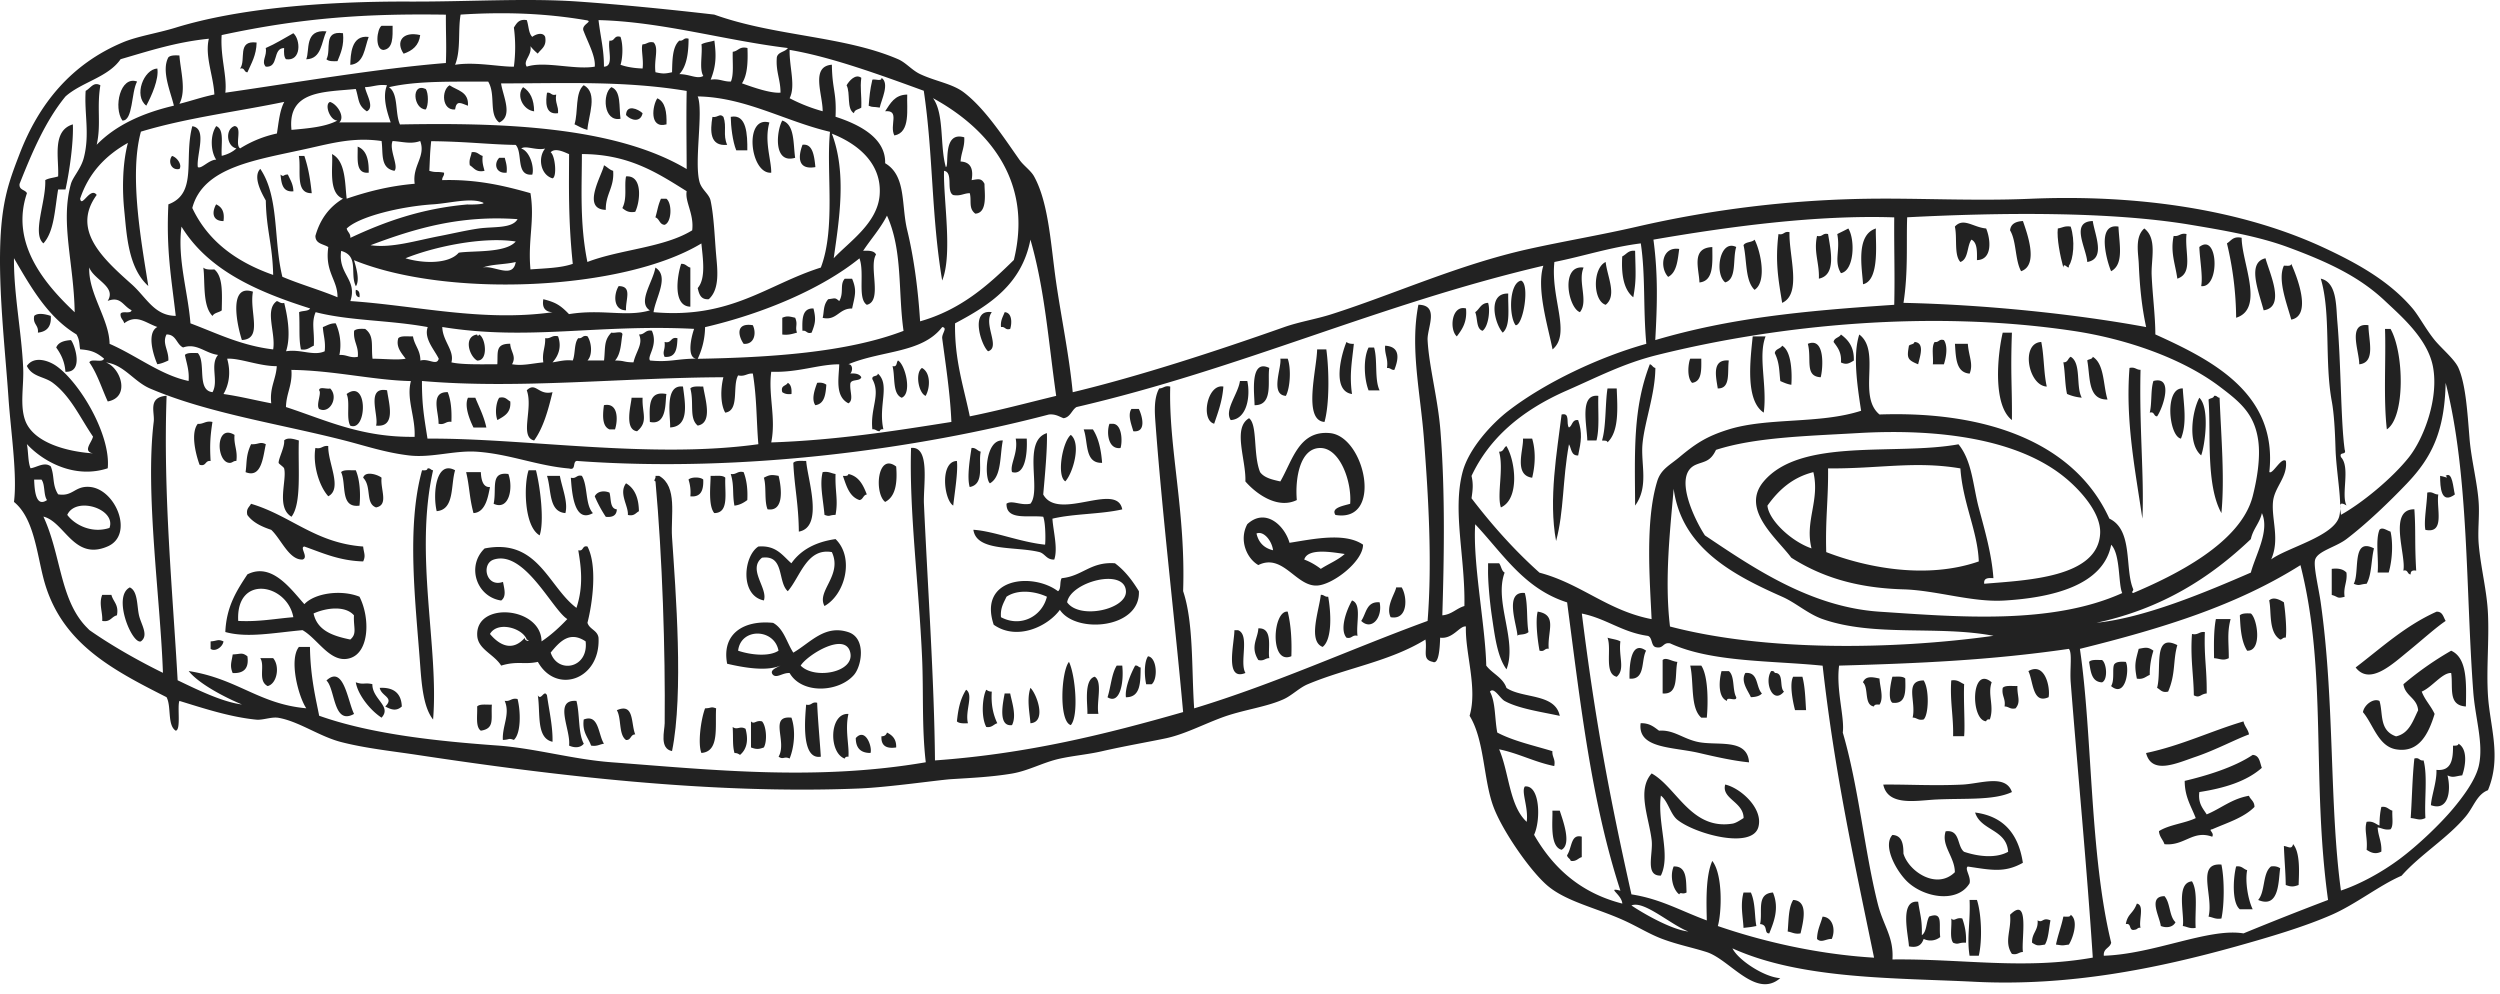
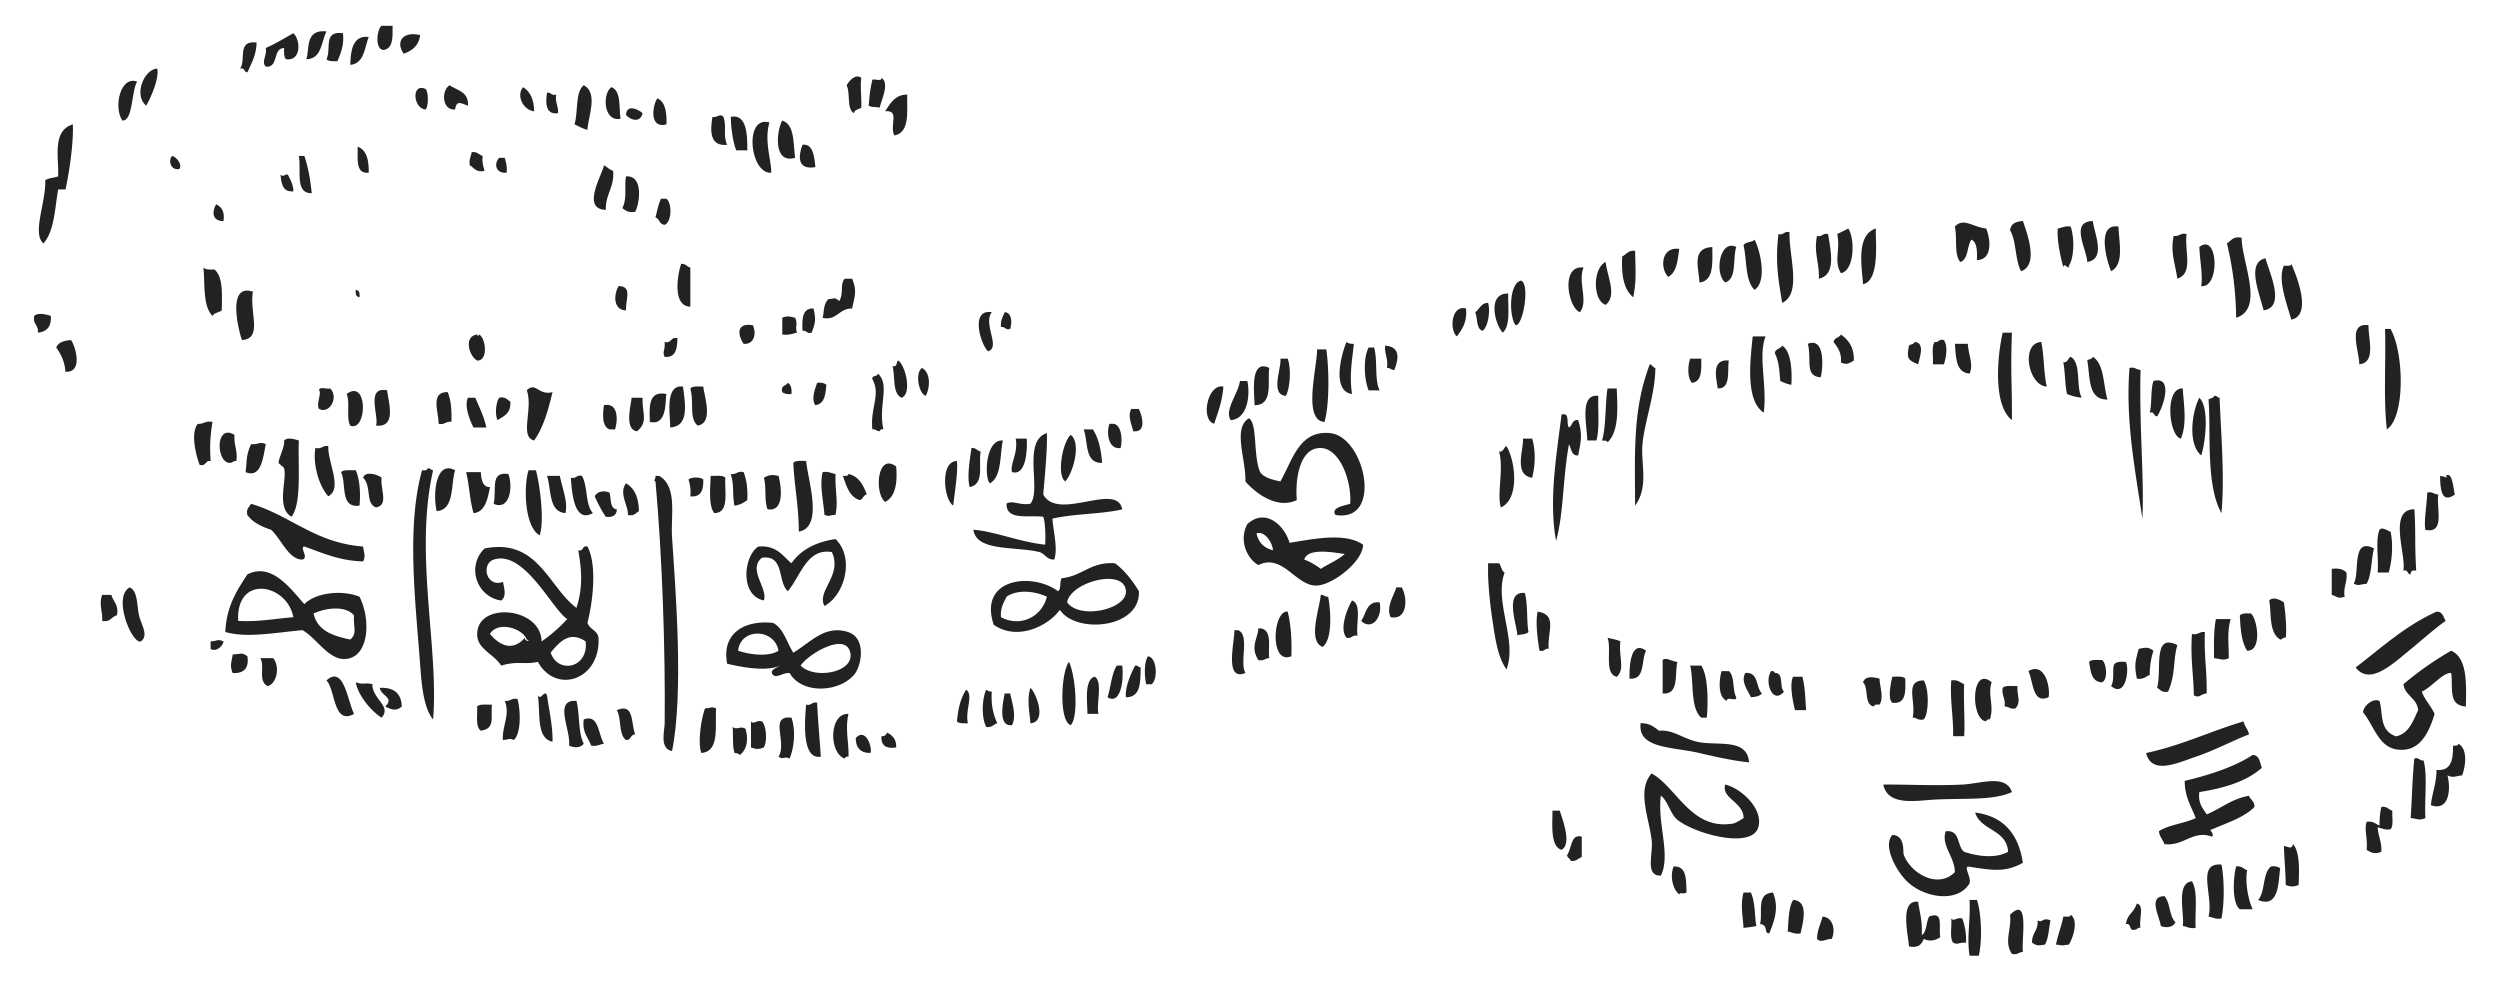
<svg xmlns="http://www.w3.org/2000/svg" width="166" height="66" fill="none">
  <path fill-rule="evenodd" clip-rule="evenodd" d="M25.336 1.711h.733c.005.742.042 1.527-.611 1.607-.584-.037-.436-1.392-.122-1.607ZM21.676 2.082c-.35.715-.308 1.828-1.344 1.855.25-.565-.143-2.01 1.344-1.855ZM19.477 2.206c.483.408.552 1.886-.489 1.725-.138-.145-.138-.435-.122-.742-.797.016-.324 1.317-1.222 1.237-.318-.36.107-.71 0-1.237.659-.285 1.233-.65 1.833-.983ZM22.776 2.206c.08.822-.154 1.327-.367 1.854-.302.016-.59.016-.733-.124.35-.65-.265-1.924 1.1-1.73ZM27.901 2.33c-.084.698-.52 1.037-1.1 1.236-.546-.79-.073-1.51 1.1-1.237ZM24.48 2.453c-.281.742-.292 1.763-1.221 1.854.021-.65.048-2.01 1.221-1.854ZM17.039 2.824c-.016.85-.35 1.376-.61 1.978-.245 0-.155-.339-.49-.247.43-.57-.239-1.898 1.1-1.731ZM10.447 4.55c.117.698-.388 1.827-.733 2.466-.855-.655-.175-2.418.733-2.467ZM57.19 5.167c-.09.737.027 1.07 0 1.978-.159.124-.456.119-.488.371-.505-.274-.218-1.343-.489-1.854.176-.301.595-.785.978-.495ZM58.535 5.167c.552.382-.016 1.462-.122 1.978-.473-.08-.436 0-.733-.123.063-.683.074-.99.244-1.731.175-.065.627.145.61-.124ZM9.103 5.415c-.398.71-.26 2.617-.977 2.59-.606-.876-.138-2.994.977-2.59ZM29.85 5.662c.51.35 1.291.42 1.222 1.36-.472-.172-.76-.393-.855.247-.876.08-.924-1.274-.366-1.607ZM39.003 8.624c-.324-.081-.579-.237-.855-.371.255-.812.026-2.113.61-2.597.978.517.304 2.043.245 2.968ZM28.268 5.91c.191.252.191 1.106 0 1.359-.834-.027-.982-1.806 0-1.36ZM34.732 5.786c.478.295.728.827.733 1.607-.722-.086-1.21-1.038-.733-1.607ZM40.591 5.786c.664.236.5 1.306.611 2.101-1.142.22-1.216-1.666-.61-2.101ZM36.32 6.156c.293-.048.266.226.611.124-.095.548.165.742.123 1.236-.904.135-.813-.844-.733-1.36ZM60.24 6.28c-.043.94.239 2.521-.855 2.715-.346-.667.393-1.699-.611-1.608.345-.516.627-1.096 1.466-1.107ZM43.646 6.527c.536.237.632.925.61 1.731-1.168.317-.934-1.263-.61-1.73ZM42.668 7.516c-.132.639-.78.488-1.1.123.027-.74.798-.402 1.1-.123ZM48.039 7.764c.233.671-.053 1.182.244 1.854-1.169.113-1.132-.935-.977-1.854.382.059.478-.27.733 0ZM49.621 9.983h-.733c-.244-.59-.36-1.612-.366-2.225 1.062-.215 1.11 1.183 1.1 2.225Z" fill="#222" />
  <path fill-rule="evenodd" clip-rule="evenodd" d="M51.088 8.135c-.356 1.241.138 2.51.122 3.332-1.413.113-1.833-3.822-.122-3.332ZM51.943 8.005c.834.27.717 1.5.855 2.473-1.477.436-1.238-1.806-.855-2.473ZM3.86 12.58c-.223 1.3-.255 2.79-.977 3.58-.77-.65.18-2.753.122-4.199.229-.14.58-.155.855-.247.064-1.198-.43-3.031.978-3.456.048 1.172-.213 3.07-.489 4.322H3.86ZM53.287 9.613c.658-.086.775.666.855 1.483-1.19.204-1.153-.693-.855-1.483ZM23.748 9.736c.59.226.754.887.733 1.731-.898.086-.712-.924-.733-1.73ZM31.317 10.107c.383-.059.478.178.733.247-.053.425.048.694.122.99-.573.123-.696-.205-.977-.371-.07-.404.085-.576.122-.866ZM11.424 10.354c.346.097.686.608.489.866-.558.118-.77-.522-.489-.866ZM19.844 10.354h.366c.234.705.377 1.398.489 2.473-1.132.032-.685-1.532-.855-2.473ZM33.15 10.478h.366c.074.296.175.564.122.989-.722.07-.866-.602-.488-.989ZM40.103 10.973c.217.112.355.295.61.37.085 1.113-.51 1.543-.488 2.591-1.673-.043-.202-2.392-.122-2.961ZM18.627 11.59c.244.205.154-.01.489 0 .148.34.355.63.366 1.113-.722.07-.797-.521-.855-1.112ZM41.569 11.714c1.131-.096.94 1.694.61 2.35-.446.08-.653-.087-.855-.248.34-.661.112-1.462.245-2.102ZM43.885 13.198h.366c.388.306.356 1.564-.122 1.73-.345-.02-.335-.403-.61-.494.18-.634.153-.725.366-1.236ZM14.351 13.569c.366.166.579.483.489 1.112-.755-.005-.776-.596-.489-1.112ZM131.88 15.17c.303.732.43 2.075-.611 2.102.011-.586.022-1.172-.366-1.36-.308.43-.186 1.29-.733 1.484-.436-.462-.197-1.613-.367-2.35.569-.628 1.217.05 2.077.125ZM134.323 14.676c.271.796 1.068 2.924-.122 3.333-.409-.737-.302-2-.733-2.715.048-.44.388-.591.855-.618ZM138.961 14.676c.117.87.892 2.51-.367 2.72-.058-.925-1.152-2.677.367-2.72ZM140.666 15.047c.048 1.145.382 2.5-.489 2.962-.249-.565-1.03-3.22.489-2.962ZM122.728 15.17c.462.732.399 2.801-.489 2.968-.488-.796-.031-1.479-.244-2.597.244-.123.494-.242.733-.37ZM124.561 15.17c-.064.608.324 3.44-.856 3.704-.058-1.048-.51-3.268.856-3.703ZM118.824 15.418c-.059 1.51.844 4.09-.489 4.692-.234-1.456-.478-2.666-.244-4.569.372.092.356-.215.733-.123ZM121.384 15.541c.175 1.091.558 2.726-.611 2.962.043-1.043-.356-1.758-.122-2.838.377.091.361-.215.733-.124ZM145.186 15.541c-.138 1.21.473 2.597-.611 2.962-.138-.994-.472-1.741-.244-2.838.383.06.43-.22.855-.124ZM148.846 15.789c.005 1.644 1.54 4.708-.366 5.31a21.818 21.818 0 0 0-.611-4.94c.281-.166.403-.494.977-.37ZM116.503 15.912c.398.758.839 2.795 0 3.333-.633-.597-.5-1.967-.733-2.962.132-.242.563-.172.733-.37ZM146.158 18.998c.122-.624-.09-1.742-.122-2.597 1.259-1 1.387 2.752.122 2.597ZM114.553 18.75c-.733-.59-.356-2.891.733-2.349-.25.785.059 2.124-.733 2.35ZM113.698 16.407c.005 1.075.106 2.247-.855 2.349-.027-.898-.574-2.296.855-2.35ZM111.499 16.53c-.101.764-.165 1.564-.733 1.855-.579-.613-.43-2.032.733-1.855ZM108.572 16.654c.032 1.532.085 1.935-.122 3.085-.707-.559-.792-1.698-.733-2.714.281-.13.393-.425.855-.371ZM150.429 17.149c.265.978 1.36 3.24-.122 3.456-.372-1.376-1.105-3.177.122-3.456ZM106.617 17.396c.096.951.776 2.225 0 2.843-.86-.268-.876-2.435 0-2.843ZM45.228 17.52c.303-.022.378.193.611.247v2.596c-1.184-.027-.876-2.053-.61-2.844ZM152.139 17.52c.356.784 1.413 3.429 0 3.703-.271-1.016-.929-2.64-.489-3.58.192-.01.468.06.489-.123ZM13.502 17.767c.143.14.43.14.732.123.585.479.51 1.629.49 2.72-.181.145-.5.15-.612.371-.68-.672-.483-2.258-.61-3.214ZM105.151 17.767c-.404.924.34 2.241-.244 2.961-.792-.285-1.307-3.166.244-2.961ZM56.091 18.509h.489c.33.774.186 1.118 0 1.978-.877-.027-1.02.833-1.955.618.106-.403.021-.839.367-1.237.472-.053.435-.134.733.124.329-.559.02-1.096.366-1.483ZM100.636 21.594c-.457-.608-.435-2.811.367-2.962.6.247.127 3.016-.367 2.962ZM41.08 18.998c.93.005.446.892.489 1.607-.856-.006-.834-1.054-.49-1.607ZM16.795 19.369c-.25 1.338.68 3.139-.733 3.208-.292-.881-.946-3.773.733-3.209ZM23.625 19.245c.218.032.277.215.245.494-.213-.027-.277-.21-.245-.494ZM100.147 19.492c-.026.957.165 2.145-.366 2.596-.547-.602-1.03-2.639.366-2.596ZM98.809 20.11c.154.452.032 1.564-.367 1.855-.435-.135-.318-.828-.488-1.236.292-.2.377-.608.855-.619ZM54.014 20.481c.186.737.112 1.01-.122 1.607-.345.102-.313-.172-.61-.123-.022-.769-.027-1.51.732-1.484ZM97.343 20.481c.085.909-.255 1.387-.61 1.855-.51-.446-.357-2.107.61-1.855ZM65.855 20.728c-.6.785.61 2.333-.245 2.597-.462-.377-1.243-2.822.245-2.597ZM66.71 20.728c.52.033.478.774.366 1.113-.345.102-.313-.172-.61-.124-.043-.451.132-.688.244-.989ZM3.371 20.976c.054.715-.265 1.048-.855 1.112.064-.516-.356-.543-.244-1.112.255-.242.807-.097 1.1 0ZM52.798 21.1c.197.445-.021.596.122.988-.292.076-.558.178-.977.124v-1.113c.308-.123.409-.107.855 0ZM49.988 21.594c.26.548.09 1.295-.61 1.236-.362-.516-.553-1.424.61-1.236ZM157.265 21.594c0 .983.51 2.478-.611 2.596.011-.855-.818-2.795.611-2.596ZM158.731 21.841c.898 1.57.988 5.854-.244 6.67-.234-2.004-.053-4.681-.122-6.67h.366ZM133.591 22.088c-.101 2.822.021 3.559 0 5.805-1.286-1-.957-4.332-.611-5.805h.611ZM31.684 22.212c.02.14.122.07.122 0 .44.183.648 1.752-.122 1.73-.542-.305-.92-1.606 0-1.73ZM122.239 22.212c.494.366.882.833.855 1.73-.302.178-.478.302-.855.125.053-.672-.228-1.006-.489-1.36.043-.29.378-.28.489-.495ZM117.235 22.336c-.515 1.322.117 3.257-.122 5.063-1.238-.812-.892-3.494-.733-5.063h.855ZM44.984 22.46c-.026.671-.09 1.305-.855 1.235-.17-.37.059-.44 0-.989.489.124.372-.37.855-.247ZM4.71 22.583c.229.236.893 2.172-.366 2.102-.048-.694-.303-1.178-.611-1.608.138-.354.526-.462.977-.494ZM129.075 22.583c.255.365.181 1.048 0 1.607h-.733c.048-.49-.111-1.183.122-1.484.293.049.266-.225.611-.123ZM89.407 22.706c.112.097.276.135.489.124-.128 1.215-.303 2.059-.123 3.333-1.365-.2-.706-2.65-.366-3.457ZM120.895 25.05c-1.089-.06-.584-1.199-.855-2.22 1.153-.473 1.015 1.613.855 2.22ZM127.121 22.706c.706.049.361.963.244 1.484-.728-.296-.754-.42-.611-1.236.101-.108.335-.076.367-.248ZM135.54 22.706c.191.92.159 2.065.366 2.962-1.227-.053-1.758-2.886-.366-2.962ZM129.809 22.83h.855c.064.855.377 1.312.122 1.978-.914-.07-.914-1.059-.977-1.978ZM91.973 22.954c1.062.064.876.94.61 1.607-.217.016-.254-.15-.488-.124.095-.634-.17-.903-.122-1.483ZM118.335 22.954c.648.376.659 1.902.611 2.596-.287-.043-.505-.15-.733-.247-.08-.688-.048-1.199-.367-1.855.037-.29.377-.28.489-.494ZM90.873 23.077h.367c.244.823.016 2.129.366 2.844h-.733c-.297-.763-.366-2.113 0-2.844ZM87.457 23.201h.611c.18 1.3.223 3.601-.122 4.816-1.45-.102-.51-3.51-.489-4.816ZM137.495 23.69c.722.425.329 1.973.733 2.715a3.074 3.074 0 0 1-.978-.248c-.143-.64-.122-1.44-.244-2.101.308.027.297-.27.489-.366ZM138.961 23.69c.781.49.68 1.865.977 2.838-1.328.027-1.137-1.483-1.344-2.596.096-.097.335-.064.367-.242ZM85.014 23.814h.489c.239.65.165 1.95-.122 2.472-1.079-.075-.255-1.919-.367-2.472ZM112.232 23.814h.733c.005.741.047 1.526-.611 1.607-.377-.371-.239-1.36-.122-1.607ZM59.629 23.937c.483.274.95 2.188.244 2.473-.632-.263-.42-1.387-.61-2.102.329.086.238-.252.366-.37ZM114.792 23.937c-.106.758.144 1.876-.733 1.855-.111-.742-.425-1.957.733-1.855ZM109.549 24.185c.16.043.191.215.367.247-.011 1.747-.723 3.58-.856 5.063-.116 1.344.431 2.811-.488 4.075-.021-3.59-.154-6.45.977-9.385ZM84.281 24.432c-.138.817.298 2.489-.977 2.473-.01-.758-.34-3.107.977-2.473ZM61.217 24.432c.569.29.569 1.285.245 1.854-.463-.177-.718-1.51-.245-1.854ZM142.132 24.556c-.095 3.81.255 7.24.122 9.88-.483-3.274-1.131-6.483-.855-10.004.372-.086.446.129.733.124ZM58.29 24.803c.834.752.011 2.118.367 3.703-.143-.021-.218.027-.244.124-.218.016-.255-.15-.489-.124-.149-1.43.574-2.295 0-3.332-.037-.285.35-.135.367-.371ZM143.231 27.646c-.244 0-.154-.338-.488-.247.154-.629.053-1.51.244-2.102 1.365-.36.637 1.785.244 2.35ZM82.332 25.297h.488c.218.979-.005 2.532-1.1 2.597-.445-.667.49-1.72.612-2.597ZM52.31 25.42c.212.114.27.387.244.742-.282.037-.468-.022-.611-.124-.128-.461.255-.397.366-.617ZM54.259 25.421c.287-.038.467.021.61.124-.047.65-.121 1.273-.732 1.36-.287-.414-.01-1.113.122-1.484ZM36.687 26.04c-.286 1.187-.605 2.353-1.221 3.208-.994-.236-.043-2.123-.489-3.332.606-.592.765.365 1.71.123ZM45.35 25.668c.144 1.113.441 2.65-.855 2.715.043-.678-.414-2.876.856-2.715ZM46.694 25.668c.117.796.66 2.414-.366 2.591-.59-.49-.228-1.489-.489-2.467.16-.172.532-.124.855-.124ZM81.232 25.668c-.07.962-.35 1.699-.611 2.467-.914-.236-.462-2.666.61-2.467ZM21.188 25.915c.015-.274.515-.053.733-.123.59.58-.032 1.73-.733 1.36-.218-.28.185-1.054 0-1.237ZM106.739 25.792h.611c.048 1.263.175 2.838-.611 3.58-.021-.145-.223-.102-.366-.124.281-.903.207-2.494.366-3.456ZM144.936 25.792c.059 1.07.298 2.311-.122 3.332-.807-.155-1.11-3.397.122-3.332ZM23.259 28.264c-.287-.494.005-1.57-.244-2.101 1.434-1.064 1.365 2.537.244 2.101ZM25.702 25.916c.112.86.632 2.488-.733 2.343.213-.613-.712-2.618.733-2.343ZM29.729 26.04c.212.526.276 1.198.244 1.972-.388-.06-.43.226-.855.123.037-.71-.6-2.128.61-2.096ZM44.251 26.163c-.095.424.08 2.117-1.1 1.854-.031-1.026-.11-2.09 1.1-1.854ZM106.129 26.286c-.032 1 .09 2.15-.123 2.962h-.61c-.016-1-.548-3.123.733-2.962ZM147.013 26.286c.197-.037.213.119.367.124.106 2.623.345 5.327.122 7.66-1.052-1.887-.685-5.37-.855-7.536.101-.108.335-.076.366-.248ZM31.073 26.41h.488c.26.64.574 1.23.733 1.978h-.855c-.302-.613-.61-1.462-.366-1.978ZM33.15 26.41c.42-.097.515.14.733.247.064.769-.415.979-.855 1.236-.181-.462-.08-1.209.122-1.483ZM41.935 26.41h.733c-.047 1.021.404 1.586-.366 2.225-.898-.107-.367-1.876-.367-2.225ZM146.036 26.41c.717.693.361 3.204.122 3.827-.919-.768-.6-2.935-.122-3.827ZM40.102 26.904c.962-.193.935 1 .734 1.608h-.367c-.425-.183-.489-.737-.367-1.608ZM75.129 27.152h.488c.213.424.547 1.58-.366 1.483-.106-.403-.398-1.08-.122-1.483ZM85.014 31.968c.813-1.398 1.232-3.403 3.293-3.21 2.343.221 3.56 5.967.367 5.435-.324-.484.563-.613.977-.742.117-1.478-.675-3.676-1.955-3.703-1.391-.032-1.71 2.048-1.588 3.456-1.301.634-2.736-.451-3.415-1.236.058-1.424-.872-3.548.244-4.198.574.43.26 2.419.733 3.58.276.381.813.5 1.344.618ZM14.107 28.017c-.154 1-.181 1.554-.123 2.596-.382-.059-.276.382-.733.248-.297-.823-.579-2.134-.122-2.715.399.022.52-.226.978-.129ZM73.668 28.14h.244c.606.044.622 1.215.489 1.608-.845.113-.935-1.075-.733-1.607ZM71.957 28.512h.611c.372.57.547 1.338.611 2.22-1.179.043-.913-1.382-1.222-2.22ZM15.573 28.877c-.059.672.218 1.016.122 1.73-.218-.015-.26.152-.489.125-.86-.097-.908-2.629.367-1.855ZM69.514 28.759c.038 1-.132 2.817-.244 4.074.993 1.817 4.892-.876 5.248.99-1.424.327-3.224.279-4.637.617.053.834.377 1.973.122 2.715-.51.021-.6-.382-.977-.495-1.615-.403-4.186-.01-4.393-1.483 1.349.086 3.091.817 4.76.989.036-.21.042-1.44-.123-1.854-.983-.119-2.46.268-2.438-.866.372-.258.94.14 1.588 0 .754-.892-.563-4.16 1.094-4.687Z" fill="#222" />
  <path fill-rule="evenodd" clip-rule="evenodd" d="M71.102 28.877c.718.58.133 2.559-.366 3.085-.595-.376-.175-2.655.366-3.085ZM19.843 29.248c-.063 1.86.197 4.171-.488 5.064-1.041-.624-.287-2.42-.489-3.21-.021-.09-.366-.311-.366-.37-.006-.301.424-1.08.366-1.484.244-.242.701-.075.977 0ZM67.443 29.125h.733c.053 1.058-.128 2.477-.978 2.22-.154-.517.425-1.264.245-2.22ZM101.125 29.125h.611c.239.817.212 1.725 0 2.596-1.254-.172-.553-1.909-.611-2.596ZM66.588 29.248c-.208 1.027-.07 2.397-.856 2.844-.377-.301-.329-2.935.856-2.844ZM17.65 29.495c-.186.85-.281 2.285-1.344 1.855.096-.618.005-1.102.367-1.855.51.033.573-.198.977 0ZM21.798 29.619c-.042 1.096.967 2.827 0 3.333-.616-.683-1.04-2.113-.855-3.21.425.103.467-.182.855-.123ZM100.025 29.619c.606.983.893 3.515-.366 4.074-.282-.849.207-2.564-.122-3.703.308.021.297-.274.488-.371ZM64.51 29.743c.303-.022.377.193.611.247-.175.785.287 2.16-.733 2.349-.191-.645.01-1.865.122-2.596ZM53.531 30.608c.085 1.193 1.19 4.391-.489 4.692-.016-1.843-.297-2.988-.366-4.568.154-.172.531-.124.855-.124ZM63.538 30.608c.085.683-.143 2.059-.244 2.962-.627-.387-.898-2.935.245-2.962ZM59.507 30.979c.09 1.118-.053 2.005-.733 2.349-.733-.565-.531-3.311.733-2.35ZM28.757 47.776c-.622-.78-.754-2.214-.855-3.58-.298-4.122-.935-9.159.122-12.97.175.01.345.022.366-.123.197-.033.213.118.367.123-1.264 5.601.398 11.788 0 16.55ZM30.218 31.226c-.303 1.01-.027 2.613-1.222 2.715-.276-1.172-.037-3.408 1.222-2.715ZM23.625 31.226c.287.667.319 1.645.245 2.349-1.318.177-.85-1.446-1.222-2.225.18-.188.627-.108.977-.124ZM35.588 31.226c.286 1.113.563 3.403.244 4.322-1.062-.613-1.046-3.43-.733-4.322h.489ZM30.95 31.35h.978c.027.645.207 1.021.61.989-.105.424-.227 1.688-1.099 1.73-.281-1.053-.26-1.773-.488-2.72ZM49.377 31.35c.197.505.282 1.118.244 1.854-.233.172-.488.328-.855.371-.154-.839 0-1.29-.244-2.102.388.06.436-.225.855-.123ZM54.625 31.35c.398-.07.569.086.855.123-.037 1.199.186 1.715 0 2.715-.456.01-.345.14-.733 0-.1-1.102-.33-2.027-.122-2.838ZM25.336 31.72c-.09.77.494 1.812-.366 1.973-.728-.263-.271-1.376-.856-1.972.138-.49 1.01-.189 1.222 0ZM33.755 31.473c.34.925.053 2.451-.977 1.978.218-1.032-.255-2.144.977-1.978ZM51.699 31.597c.19.763.398 2.403-.733 2.22-.229-.548-.064-1.5-.245-2.096.388-.205.51-.21.978-.124ZM56.336 31.473c.7.156.982.737 1.221 1.36-.25.038-.239.334-.488.371-.675-.226-.866-.935-1.1-1.607.175.01.346.021.367-.124ZM36.32 31.597h.856c.138.78.558 1.742.366 2.472-1.13-.09-.918-1.542-1.221-2.472ZM38.637 31.597c.404.661.212 1.924.733 2.473-1.264.715-1.397-1.403-1.466-2.35.377.092.361-.214.733-.123ZM47.183 31.597c.35.016.797-.07.978.124-.053.973.281 2.343-.733 2.348-.425-.505-.234-1.918-.245-2.472ZM46.695 31.844c.026.683-.133 1.183-.855 1.113a2.75 2.75 0 0 0-.123-1.113c.18-.183.797-.183.978 0ZM41.569 32.092c.568.327.844.962.855 1.854-.218.113-.308.344-.733.247.048-.602-.627-1.435-.122-2.101ZM40.47 32.71c.121.408.01 1.059.488 1.112-.016.398-.276.543-.733.495a8.264 8.264 0 0 1-.733-1.36c.17-.35.632-.398.977-.247ZM161.169 32.71c.372-.092.446.129.733.123-.138.93.473 2.623-.855 2.35-.117-.533.101-1.694.122-2.473ZM24.114 36.29c.043.446.186.596 0 .989-1.583-.044-2.698-.565-3.904-.99-.345.049.314.726-.122.866-.898.032-1.418-1.355-2.077-1.973-.643-.215-1.227-.489-1.588-.989-.096-.424.138-.521.244-.742 2.645.785 4.266 2.607 7.447 2.838ZM160.314 33.817c.101 1.446.011 2.21.122 4.074-.244-.043-.382.027-.366.248-.245 0-.154-.34-.489-.248.218-.978-1.046-4.085.733-4.074ZM85.625 36.042c1.519-.236 3.67-.715 4.881.124.006 1.107-1.997 2.66-3.049 2.714-1.402.076-2.268-2.166-3.904-1.36-.765-.435-1.301-1.655-.733-2.714 1.195-1.107 2.47.07 2.805 1.236Zm-2.194-.618c.138.602.505.973 1.1 1.113-.075-.618-.617-1.312-1.1-1.113Zm3.171 1.731c.414.156.776.37 1.1.618.52-.339 1.136-.58 1.588-.989-.76-.102-2.454-.43-2.688.371ZM158.731 35.3c.165.694.138 1.839-.122 2.715h-.733c.08-.909-.159-2.14.122-2.838.191-.204.473.043.733.123ZM55.48 35.795c1.264 1.226.648 3.671-.733 4.445-.552-.994 1.211-2.026.489-3.58-1.668-.3-2.098 1.65-2.927 2.597-.69-.618-.202-2.43-1.71-2.226-.978.774.409 2.032.122 2.838-1.604-.322-1.36-2.94-.367-3.58 1.196-.096 1.605.603 2.194 1.113.627-.892 1.615-1.419 2.932-1.607ZM38.276 40.364c.504-1.516.281-2.849.122-3.827.377.091.233-.339.61-.248.66 1.269.346 3.704 0 5.064.133.44.66.489.734.989.143 2.795-2.81 3.795-4.027 1.607-.934.199-1.344-.08-2.438.247-.473-.758-1.53-1.075-1.588-1.978-.143-2.306 4.244-1.946 4.27.371.638-.425 1.19-.935 1.711-1.483-.983-.597-2.842-4.602-4.882-3.951-.855.274-.515 1.886.611 1.483.085.457.245.973-.122 1.237-1.636-.242-2.321-2.28-1.1-3.457 3.544-.698 4.224 2.538 6.099 3.946Zm-3.299 2.102c-.276-.764-1.939-1.248-2.443-.371.669.8 1.524 1.166 2.32.247-.063.258.479.258.123.123Zm1.588.865c.468 1.435 2.523 1.053 2.322-.742-1.079-.725-1.737.038-2.322.742ZM157.632 36.413c-.191.753-.143 1.747-.489 2.35-.446.026-.467.166-.855 0 .42-.748-.165-3.118 1.344-2.35ZM74.035 37.402c.658.49 1.152 1.14 1.588 1.855.117 2.472-4.17 2.86-5.248 1.236-.802 1.102-2.847 2.08-4.393.989-1.041-3.112 2.576-3.494 4.27-2.225.224-.146.096-.645.245-.866 1.376-.129 1.912-1.107 3.538-.989Zm.727 1.85c-.085-1.57-3.686-.614-3.904.74.823 1.173 3.973.469 3.904-.74Zm-7.93.37c-.18.398-.42.731-.367 1.36 1.307.699 2.725-.043 3.05-1.36-.792-.37-1.934-.51-2.683 0ZM98.81 37.402h.732c.144.183.154.505.367.618-.723 1.908.86 4.531.122 6.424-.627-.86-.786-2.296-.978-3.58-.143-.979-.265-2.381-.244-3.086v-.376ZM154.827 37.773c.468-.06.781.032.978.247.069.65-.218.935-.123 1.607-.536.14-.398 0-.855-.123v-1.731ZM20.21 40.117c.701-.748 2.465-.979 3.66-.495.712 1.398.659 3.671-.611 4.074-1.301.414-2.14-1.273-3.171-1.854-1.97.183-3.687.527-5.126.124.069-1.699.765-2.763 1.466-3.828 1.615-.816 2.874.963 3.782 1.979Zm-4.393 1.112c1.37.07 2.454-.15 3.66-.247-.41-2.236-3.825-2.876-3.66.247Zm5.004-.494c.25 1.145 1.29 1.494 2.438 1.73.467-.397.202-.774.244-1.607-.584-.672-1.864-.494-2.682-.123ZM8.62 39.004c.541.247.467 1.236.61 1.854.133.597.67 1.333.123 1.731-.595.199-1.907-2.989-.733-3.585ZM92.705 39.004h.367c.388.629.425 2.193-.733 1.978-.35-.715.324-1.618.366-1.978ZM101.247 39.375c.212.73.106 1.784.244 2.596-.26.226-.664.113-.733.247-.021-.693-.913-2.988.489-2.843ZM6.787 39.498h.61c.118.463.505.646.367 1.36-.366.081-.425.473-.977.371.042-.564-.24-1.134 0-1.73ZM87.702 39.498c.218-.016.255.15.489.124.18.973.297 2.817-.367 3.333-.988-.377-.244-2.398-.122-3.457ZM151.773 42.342c-.197-.038-.213.118-.367.124-.796-.473-.568-1.887-.733-2.597.292-.28.739-.021.978.124.101.666.202 1.897.122 2.349ZM89.773 39.87c.67.23.25 1.558.367 2.348-.372-.091-.356.215-.733.124-.462-.532-.026-1.785.367-2.473ZM91.606 39.993c.218 1.01-.531 1.903-1.222 1.236.34-.483.335-1.311 1.222-1.236ZM85.503 40.611c.212.855.281 1.855.244 2.962-1.466.618-1.238-3.07-.244-2.962ZM102.102 40.611c1.339.215.632 1.322.733 2.467-.292-.048-.265.226-.611.124-.132-.715-.281-1.983-.122-2.59ZM162.391 41.23c-.638.43-1.487 1.198-2.438 1.977-1.105.898-2.603 2.328-3.538 1.113 1.716-1.312 3.288-2.768 5.37-3.703.409-.017.452.36.606.612ZM149.457 40.735c.435.338.765 2.51-.245 2.472-.446-.677-.451-1.795-.488-2.349.143-.14.43-.14.733-.123ZM147.135 41.106h.978c-.245.93-.117 1.548-.122 2.596-.388.188-.537.043-.978 0-.01-.92-.026-1.844.122-2.596ZM51.82 44.196c-.881.377-2.273.172-3.537-.123-.382-2.005 1.116-2.914 3.05-2.715.716.387.902 1.306 1.343 1.978 1.142-.666 2.087-1.881 3.66-1.36 1.19.398.892 2.236.366 2.839-1.009 1.16-3.452 1.295-4.27-.124-.447-.038-.84.355-1.1.123-.287-.306.24-.483.489-.618Zm-2.81-.989c.83.28 2.051.414 2.683 0-.276-1.489-2.507-1.542-2.682 0Zm7.448.124c-.319-1.414-2.858.156-3.293.865.903.936 3.59.468 3.293-.865ZM83.553 41.724c1.036-.06.6 1.462.733 1.978-.286-.006-.356.215-.733.123-.563-.892-.02-1.446 0-2.101ZM81.965 41.847h.244c.797.301.075 2.15.489 2.838-1.402.576-.738-1.956-.733-2.838ZM146.403 41.971c-.059 1.677.138 2.392.122 4.074-.441.043-.446.334-.855.124-.011-1.328-.24-2.456-.123-4.074.425.096.473-.183.856-.124ZM106.739 42.342c.276.091.622.113.855.247-.132 1 .335 1.85-.244 2.35-.86-.205-.319-1.823-.611-2.597ZM14.84 42.59c-.059.386-.574.713-.856.493v-.494c.447-.027.473-.172.856 0ZM144.575 42.836c-.297 1.016-.101 1.909-.611 3.086-.419.097-.515-.14-.733-.248.33-1.23-.313-3.676 1.344-2.838ZM109.3 43.207c-.346.64-.027 1.946-1.1 1.855-.021-1.048.133-2.553 1.1-1.855ZM142.987 43.207a5.174 5.174 0 0 0-.244 1.608c-.266.102-.414.317-.855.247-.181-.909-.101-1.14.122-1.978.478-.097.632-.13.977.123ZM162.758 43.207c1.068.484 1.009 2.108.977 3.704-1.216-.08-.834-1.247-.977-2.225-.595-.022-1.264.94-1.955 1.236.213.564.611.946.855 1.483-.425 1.403-1.078 2.602-2.565 2.35-1.18-.205-1.509-1.662-2.194-2.468.085-.494.706-.951 1.099-.742.255.823-.042 1.957 1.1 2.35.866-.194 1.115-1.011 1.466-1.732-.069-.833-.866-.935-.977-1.73a21.278 21.278 0 0 1 3.171-2.226ZM16.428 43.578c.117.817-.25 1.145-.977 1.113-.213-.495-.064-.763 0-1.236.552-.022.61-.156.977.123ZM76.228 43.578c.595.075.67 1.51.245 1.855h-.367c-.127-.58-.138-1.484.122-1.855ZM17.283 43.702h.855c.462.537.26 1.698-.366 1.854-.68-.355-.154-1.333-.489-1.854ZM111.377 43.95c-.191.832.133 2.192-.978 2.095v-2.22c.224-.21.617.103.978.124ZM139.572 43.825c.308.194.409 1.317 0 1.484-.702-.032-.749-.726-.856-1.36.154-.172.531-.123.856-.123ZM70.98 43.95c.42.848.664 3.584.122 4.197-.813-.242-.637-3.58-.122-4.198ZM141.155 43.95c.255.483-.006 2.423-.978 1.606.266-.424.032-1.311.245-1.483.148-.145.435-.145.733-.124ZM74.151 44.196h.367c.122 1.167-.17 2.607-.978 2.102.224-.693.266-1.553.611-2.102ZM75.373 44.196c.197-.032.212.119.367.124-.016.973.01 1.983-.978 1.978-.08-.591.303-1.532.611-2.102ZM112.232 44.196h.733c.483.72.451 2.575.366 3.457h-.366c-.744-.65-.478-2.322-.733-3.457ZM136.028 46.293c-1.083.494-1.014-1.065-1.343-1.731 1.12-.634 1.466 1.118 1.343 1.73ZM114.309 44.562h.488c.404.333.223 1.258.489 1.73.053.345-.664-.096-.611.248-.605-.226-.542-1.317-.366-1.978ZM117.602 44.562c.143-.022.218.027.244.123.632-.021.282.952.611 1.237-.749.903-1.328-.65-.855-1.36ZM115.892 44.685c.892-.08.685.952 1.099 1.36-.149.178-.419.237-.733.248-.186-.43-.701-1.043-.366-1.608ZM23.509 47.405c-1.392.78-1.238-1.655-1.833-2.22 1.148-1.059 1.408 1.371 1.833 2.22ZM72.69 44.933c.547.35.096 1.714.245 2.467h-.733c.032-.532-.266-2.268.488-2.467ZM119.068 44.933h.611c.175.65.196 1.451.244 2.22h-.733c-.181-.688-.367-1.796-.122-2.22ZM124.8 45.056c.016.533.303 1.269 0 1.731-.176-.01-.346-.021-.367.124-.685-.092-.329-1.231-.733-1.607.186-.447.638-.35 1.1-.248ZM125.655 44.933c.324 0 .696-.049.855.123.021.85.069 1.715-.855 1.607-.308-.21-.133-1.236 0-1.73ZM132.247 45.304c-.287.817.191 1.59-.123 2.467-.143-.022-.217.027-.244.123-1.046-.07-1.02-3.762.367-2.59ZM127.731 45.18c.393.602.33 2.295 0 2.59-.371.092-.446-.123-.733-.123.255-1.048-.573-2.456.733-2.467ZM129.564 45.18c.436-.07.59.145.855.247-.048 1.135.069 2.704 0 3.456h-.733c.032-1.311-.218-2.332-.122-3.703ZM23.625 45.304c.5.182.59.005 1.1.123-.016 1 1.312 1.468.61 2.226-.785-.511-1.587-1.56-1.71-2.35ZM133.957 45.55c-.032.678.255 1.033-.122 1.484-.377.086-.446-.128-.733-.123.085-.538-.207-.694-.122-1.236.175-.189.621-.108.977-.124ZM25.214 45.675c.77-.043 1.429.23 1.466 1.236-.372.333-.701.21-1.1 0 .622-.608-.26-.672-.366-1.236ZM68.42 45.675c.414.387 1.105 2.268 0 2.349-.037-.635-.26-1.57 0-2.35ZM64.15 45.798c.515.344-.086 1.398.122 2.225-.303.016-.59.017-.733-.123.08-.747.19-1.435.61-2.102ZM65.488 45.798c.1.065.196.13.366.124-.058.881.101 1.542.367 2.101-.255.07-.346.307-.733.248-.367-.683-.245-2.021 0-2.473ZM36.687 49.254c-1.104-.241-.791-1.919-.977-3.085.223.387.414-.414.61 0 .139.989.394 2.096.367 3.085ZM66.71 46.045h.366c.112.58.44 1.484.122 2.102-.967.13-.59-1.537-.489-2.102ZM34.366 46.416c.202.774.25 2.258-.244 2.715-.383-.14-.276-.011-.733 0-.048-.936.504-1.71.122-2.597.388.065.435-.215.855-.118ZM38.276 46.54c.233.876.1 2.123.488 2.843-.223.28-.616.29-.977.124.133-1.032-1.063-3.08.489-2.967ZM54.259 46.664c.042 1.085.18 2.563.244 3.58-1.392.241-1.009-2.876-.977-3.457.377.092.361-.215.733-.123ZM32.66 46.787c-.068.94.213 1.586-.732 1.73-.367-.246-.218-1.015-.245-1.606.176-.188.622-.108.978-.124ZM47.55 47.034c-.075 1.242.234 2.87-.977 2.962-.25-.623-.032-2.236.244-2.962.457-.01.345-.14.733 0ZM42.18 48.765c-.33 0-.266.393-.611.371-.505-.355-.292-1.435-.611-1.978 1.174-.51.924.887 1.222 1.607ZM56.336 47.405c-.24 1.06.064 2.107 0 2.844-.144-.022-.218.027-.245.123-1.083-.387-1.03-3.047.245-2.967ZM40.103 49.383c-.287.038-.457.194-.856.124-.19-.548-.6-.876-.488-1.73 1.014-.399.956.999 1.344 1.606ZM52.553 47.653c.303.876.17 2-.122 2.714-.366-.177-.414.102-.733-.124.59-1.005-.669-2.752.855-2.59ZM49.866 47.9c.218.23.313-.102.733 0 .281.295.361 1.3.122 1.73-.345.13-.51.13-.855 0V47.9ZM148.968 47.9c.069.338.303.516.367.865-.839.301-2.21 1.032-3.538 1.484-1.237.419-2.921 1.225-3.298-.248 2.353-.5 4.27-1.445 6.469-2.101ZM108.938 48.023c.59-.021.893.253 1.222.495.962-.075 1.572.527 2.56.742 1.291.285 3.304-.28 3.416 1.36-.967-.092-2.125-.344-3.293-.618-1.785-.42-4.117-.275-3.905-1.979ZM48.65 48.27c.308.237.477-.101.855.124.201.753.09 1.35-.367 1.731-.1-.064-.196-.129-.366-.123-.144-.5-.075-.93-.123-1.731ZM58.896 48.642c.355.177.632.435.61.989-.674.102-1.014-.13-.977-.742.213.005.319-.097.367-.247ZM57.802 49.996c-.654.006-.978-.328-.978-.989.648-.725 1.11.602.978.99ZM163.246 49.383c.622.371.473 1.462.244 2.102-.44.043-.589.188-.977 0 .26 1.038.048 2.403-1.099 1.978.031-.607.398-1.564.366-2.343.993.096 1.11-.688 1.1-1.608.175 0 .345.011.366-.129ZM150.185 50.985c-1.02.903-2.492 1.35-4.149 1.607-.096.753.234 1.08.489 1.484.95-.392 1.662-1.038 2.804-1.236.107.263.372.365.367.741-.712.72-1.812 1.048-2.805 1.484-.313.032.165.215 0 .494-1.291-.473-1.838.63-3.171.495-.101-.306-.335-.484-.366-.866.674-.43 1.689-.51 2.443-.865-.292-.774-.733-1.397-.733-2.472 1.402-.334 3.256-.882 4.515-1.726.457.027.473.5.606.86ZM160.314 50.367c.345-.102.319.172.611.124.276 1.037.048 2.585.122 3.827-.388.188-.536.043-.977 0 .09-1.306.106-2.688.244-3.951ZM109.671 51.356c1.674.935 2.619 3.773 5.371 3.333.223-.038.462-.2.733-.371-.006-1.08-1.482-1.274-1.222-2.225 1.036.236 2.555 1.612 2.199 2.837-.43 1.473-4.196.447-5.37-.494-.468-.37-.622-1.242-1.1-1.607-.249 1.843.675 3.94 0 5.31-1.078.038-.504-1.43-.611-2.348-.18-1.522-.998-3.328 0-4.435ZM133.591 52.592c-1.19.565-3.092.404-5.004.495-1.296.059-3.23.484-3.538-.99 1.567-.02 3.32.092 5.248 0 1.217-.058 2.885-.714 3.294.495ZM158.121 53.581c.382-.059.478.178.733.248-.032.419.095 1-.123 1.236-.398.07-.568-.086-.855-.124.032.586.282.952.245 1.607-.383.194-.68.081-.978-.123.08-.801-.17-1.28 0-1.855.436-.07.59.146.855.248.006-.63.059-.94.123-1.237ZM103.079 53.829h.489c.202.629.807 2.225.122 2.596-.823-.21-.573-1.994-.611-2.596ZM131.147 53.952c1.912.248 2.885 1.446 3.171 3.338-1.211.683-2.103.479-3.659.248-.224.155.228.666.122 1.112-.834 1.392-3.198.93-4.271-.247-.733-.801-1.466-2.295-.855-2.962.621.027.738.57.733 1.236.35 1.188 2.204 2.43 3.415 1.237-.01-1.038-.924-1.758-.611-2.715.983-.129.739.984 1.222 1.36.935.317 2.114.452 2.927 0-.106-1.51-1.811-1.387-2.194-2.607ZM105.029 55.554v1.36c-.255.07-.35.306-.733.247-.042-.161-.218-.193-.244-.37.345-.522.233-1.425.977-1.237ZM152.261 56.048c.494.581.393 1.957.367 2.715-.346.129-.51.129-.855 0-.011-.887-.08-1.468-.123-2.59.287.037.526.262.611-.125ZM147.502 57.408c.202.925.202 2.661 0 3.58-.398.07-.568-.086-.855-.123.35-1.355-.85-3.602.855-3.457Z" fill="#222" />
  <path fill-rule="evenodd" clip-rule="evenodd" d="M111.132 57.532c.887-.032.818.898.856 1.73-.303.157-.383-.064-.489.124-.42-.317-.638-1.214-.367-1.854ZM148.479 57.532c.383-.059.478.178.733.247-.148.72.053 1.951.367 2.596h-.855c-.537-.43-.441-2.085-.245-2.843ZM150.796 57.532c.281-.038.467.022.61.124-.127.752-.026 2.714-1.466 2.101.484-.542.282-1.779.856-2.225ZM145.547 58.521c.42.683.181 2.037.245 3.09-.399.07-.569-.085-.855-.123.138-.725-.494-2.87.61-2.967ZM115.77 59.263h.488c.314.688.239 1.634.367 2.225-.452.086-.319.06-.855.124-.038-.758-.224-1.51 0-2.35ZM117.724 59.263c.452 1.075.027 2.026-.244 2.714-.382.016-.042-.575-.611-.618.191-.822-.276-2.02.855-2.096ZM143.72 59.505c.393.43.308 1.338.733 1.73-.17.35-.632.398-.977.248-.069-.613-.877-1.967.244-1.978ZM119.068 59.757c1.041.06.659 1.457.489 2.22-.399.07-.569-.086-.855-.123.069-.753.047-1.597.366-2.097ZM130.78 59.757h.489c.298.909.367 2.661.122 3.704h-.611c-.196-1.204.064-2.274 0-3.704ZM127.365 59.876c.138.946.266 1.14.245 2.22.34-.231.276-.871.488-1.237.956-.35.627.522.733 1.36a1.02 1.02 0 0 1-1.099.124c-.128.365-.361.623-.978.494-.037-.752-.653-3.112.611-2.961ZM141.887 60c.526.085.112 1.123.245 1.606-.197-.037-.213.119-.367.124-.457.13-.191-.462-.611-.37.128-.71.468-.657.733-1.36ZM134.323 63.214c-.286 0-.356.215-.733.123-.547-.811-.01-1.607-.122-2.596 1.328-1.322.733 1.666.855 2.473ZM137.494 60.741c.558.387.123 1.607-.122 1.978-.488.07-.366.07-.855 0 .133-.65.356-1.204.489-1.854.191-.011.467.059.488-.124ZM121.017 60.865c.675.032.887.865.611 1.483-.377-.021-.69.29-.977 0 .011-.607.239-.994.366-1.483ZM129.564 60.988c.218.231.308-.102.733 0 .16.457.277.957.245 1.608-.505-.033-.478.16-.855 0-.245-.334-.075-1.08-.123-1.608ZM136.151 61.112c-.111.548-.122 1.193-.366 1.607-.473.075-.5.102-.856-.124-.026-.645.425-.806.367-1.483.356.199.319-.226.855 0Z" fill="#222" />
-   <path fill-rule="evenodd" clip-rule="evenodd" d="M11.913 46.54c-.154.376.117 1.93-.244 1.978-.574-.365-.277-1.612-.611-2.225-3.633-1.844-7.07-3.612-8.175-7.902-.446-1.73-.653-4.01-1.955-5.063.229-1.79-.218-4.741-.366-6.918-.255-3.747-.877-8.778-.367-12.347.218-1.505.59-2.505 1.1-3.827C2.59 6.856 4.753 4.248 8.13 2.824c.988-.42 2.295-.608 3.538-.99 4.1-1.262 9.736-1.751 15.5-1.73 3.962.016 7.755-.242 11.229 0 2.794.194 6.204.538 9.03.865 4.02 1.446 8.605 1.409 12.206 2.962.531.231.909.726 1.466.99 1.036.488 2.157.633 2.927 1.235 1.386 1.07 2.582 2.914 3.66 4.446.282.403.749.704.977 1.112.983 1.78 1.11 4.596 1.466 7.042.351 2.402.856 4.794 1.1 7.288 4.425-1.064 9.513-2.725 14.034-4.321 1.02-.36 2.12-.527 3.17-.865 4.17-1.334 8.41-3.285 13.063-4.322 2.321-.516 4.796-.93 7.197-1.484a73.043 73.043 0 0 1 15.256-1.854c3.394-.054 7.139.161 10.862 0 7.187-.306 14.029.73 19.404 3.209 2.348 1.086 4.452 2.273 5.981 4.074.425.505.877 1.376 1.466 2.102.457.559 1.339 1.285 1.583 1.854.478 1.097.59 2.908.733 4.693.112 1.392.542 3.01.611 4.322.048.892-.079 1.822 0 2.714.144 1.596.542 3.064.611 4.569.085 1.827-.111 3.644 0 5.434.128 2.064.919 4.096 0 6.3-.738.285-.94 1.096-1.466 1.73-1.19 1.436-3.033 2.548-4.271 3.951-1.418.602-3.059 1.903-4.637 2.591-1.827.801-4.101 1.473-6.347 2.102-5.264 1.467-11.102 2.66-17.333 2.349-5.296-.27-11.521-.14-16.111-2.22.378.774 2.099 1.908 3.172 1.978-1.615 1.392-3.347-1.236-4.882-1.731-.94-.301-1.902-.484-2.927-.865-.871-.323-1.62-.807-2.565-1.237-1.844-.838-3.883-1.258-5.126-2.349-1.153-1.01-2.954-3.622-3.538-5.187-.68-1.811-.59-4.44-1.588-6.052.542-1.844-.303-4.16-.245-5.929-.403-.075-.86.855-1.71.742-.021.602-.074 1.811-.489 1.607-.727-.156-.356-.693-.488-1.483-2.37 1.462-5.227 1.88-7.814 2.967-.552.23-1.041.736-1.588.989-1.169.537-2.752.71-4.149 1.236-1.29.484-2.454 1.096-3.66 1.36-1.003.215-2.746.516-4.27.865-.93.215-1.88.29-2.81.495-1.11.247-2.056.8-3.171.989-1.35.226-2.678.285-4.027.37-.802.05-4.143.538-6.103.619-9.87.403-20.397-.876-29.29-2.22-1.736-.264-3.5-.446-5.125-.866-1.445-.376-2.789-1.365-4.149-1.607-.462-.08-1.025.162-1.466.124-1.753-.172-3.521-.758-5.115-1.247ZM30.584.97c-.186 1.085.032 2.348-.366 3.332 1.327-.215 2.985.145 3.904.124a9.982 9.982 0 0 0 0-2.597c.18-.274.324-.58.855-.494.133.36.111.87.366 1.113.25-.194.712-.328.856 0 .116.65-.271.795-.49 1.112a3.055 3.055 0 0 1-.488-.494c.112.623-.515.962-.244 1.36 1.19-.393 3.176.23 4.515 0 .069-.678-.462-1.624-.733-2.35-.234-.467.738-.66.122-.741-2.672-.452-5.36-.554-8.297-.366ZM14.718 2.33c-.096 1.461.371 2.708.244 3.826 4.908-.71 10.167-1.612 14.645-1.972.047-1.231-.006-1.876 0-3.21-5.243-.08-9.508.194-14.89 1.355Zm25.385 2.096c.685-.006.239-1.156.366-1.731.383.059.276-.382.733-.247.207.607.123 1.5 0 1.854.42.15.914.226 1.466.247.08-.591-.127-1.36 0-1.607.287.005.361-.21.733-.124.362.387.011 1.145.123 1.979.483.107.616.107 1.1 0 .02-.844.026-1.704.488-2.102.292.048.265-.226.61-.124-.005.978-.132 1.839-.61 2.35.727.015 1.179.354 1.588.123-.282-.457-.043-1.44-.122-2.102.234-.134.579-.156.855-.247.138 1.01.117 1.688-.244 2.596.579-.091.839.14 1.344.124.207-.49.095-1.301.122-1.978.372-.038.435-.382.977-.248.037.946-.005 1.806-.366 2.344.733.263 1.907.677 2.56.618.005-.865-.324-1.397-.244-2.344.08-.376.552-.344.733-.618-4.223-.51-8.35-1.747-12.573-1.854.148 1.225.36 1.93.36 3.09ZM4.71 12.209c.128-.457.664-.995.855-1.73.41-1.57.022-2.952.123-4.446.345-.188.52-.624.977-.371-.25 1.505.064 2.585-.244 3.95 1.274-1.306 3.043-2.106 5.125-2.596-.223-.94-.844-2.322-.366-3.209.143-.14.43-.14.733-.123.08 1.059.467 2.317 0 3.209.786-.194 1.503-.452 2.321-.618-.058-1.226-.643-2.548-.366-3.704-2.183.22-3.99.817-5.86 1.36-.838 1.21-2.575 1.51-3.659 2.473-1.328 1.623-2.21 3.692-3.049 5.805-.053.425.367.37.489.618-1.148 3.381 1.28 6.122 3.17 7.907-.052-3.268-.966-5.956-.249-8.525Zm58.095-1.113c.245-.064-.26-2.408 1.222-1.978.037.656-.212 1.021-.244 1.607.621.027.876.43.733 1.237.446-.07.653-.15.855.247-.01.527.239 1.935-.61 1.978-.468-.35-.235-.855-.367-1.36-.404.005-.606.21-1.1.124-.489-.242.032-1.516-.61-1.607-.054 1.87.584 5.563-.123 7.283-.728-4.349-.59-8.348-1.222-12.6-3-1.096-6.236-2.268-8.908-2.714-.026 1.145.415 2.392 0 3.209.67.35 1.398.645 2.194.865.01-1.107-.823-2.977.611-3.09.027 1.709.319 1.79.244 3.456 1.546.5 3.342 1.392 3.294 3.085 1.418.839 1.057 2.768 1.466 4.446.457 1.891.727 4.01.855 6.052 2.672-.758 4.494-2.365 6.225-4.074 1.344-5.462-1.976-8.891-5.37-10.745.765 1.042.446 3.182.855 4.58ZM33.272 5.538c.106.796.828 2.166-.122 2.596-.723-.548-.208-1.827-.733-2.714-2.306.01-4.707-.07-6.592.37.648.42.393 1.748.733 2.474 6.38-.119 14.166.053 19.037 2.961-.01-2.177-.032-3.59 0-5.187-4.143-.688-8.148-.5-12.323-.5Zm-9.036.248c.064.451.66 1.327.123 1.607-.606-.403-.51-.78-.734-1.484-2.114.21-4.546.092-4.27 2.715 1.12-.102 2.247-.194 3.049-.619-.505-.005-.882-1.096-.489-1.236.505.161 1.01 1.021.611 1.36h3.416c-.218-.623-.574-1.688-.245-2.467-.605-.08-.94.113-1.46.124Zm22.214 6.3c.144.515.638.795.733 1.236.224 1.053.271 2.467.367 3.58.08.945.27 2.29-.489 2.966-.531.043-.642-.338-.733-.741.558-.64.34-1.962.244-2.962-5.173 3.128-16.827 3.655-23.063 1.113.116.419.409 1.311.122 1.73-.42-.838.234-2.005-.977-2.348-.229 1.558 1.094 1.886.61 3.332 4.377.296 8.76 1.392 13.423.742-.457-.032-.712-.269-.61-.866.828.21 1.13.398 1.705.99 2.21-.355 3.787.21 5.37-.248-.85-.532.207-1.881.366-2.843.956.591.006 2.005-.122 2.962 5.131.462 7.543-1.839 11.107-2.962.999-2.612.345-6.45.61-9.014-2.942-.683-5.619-2.3-8.785-2.35.393.957-.25 4.35.122 5.682ZM8.248 13.933c-.122-1.193-.144-2.978.244-4.445-1.466.822-2.597 1.983-3.171 3.704.101.645.675-.823 1.1-.248-1.69 2.317.393 4.214 2.32 5.93.978.87 1.499 2.09 2.928 2.1-.298-2.58-.638-4.37-.489-7.406 1.96-.726 1.01-3.026 1.588-5.187 1.025.14.255 1.946.367 2.714.233.15.733-.489 1.221-.494-.36-.522-.425-1.602 0-2.226.563.21.309 1.253.367 1.973.393-.097.722-.258.977-.494-.658-.13-.765-1.285-.122-1.484.547.064-.01 1.242.367 1.484a7.593 7.593 0 0 1 2.443-.99c.117-.747.186-1.542.489-2.101-3.06.64-6.46 1.053-9.519 1.978-.807 2.919.064 7.525.489 10.25-1.376-1.236-1.44-3.553-1.6-5.058Zm47.11 3.215c1.015-1.086 2.906-2.322 3.05-4.198.159-2.054-1.392-3.376-3.172-4.075.999 2.623.483 5.725.122 8.273Zm-34.904-7.29c-3.389.764-6.953 1.189-7.686 3.952 1.052 2.23 2.959 3.596 5.37 4.445-.042-2.043-.456-2.983-.488-4.94-.276-.489-.882-1.58-.367-2.102 1.27 1.871.866 4.741 1.466 7.165 1.174.5 2.48.866 3.66 1.36.021-1.15-.85-1.655-.61-3.332-.32-.21-.856-.204-.856-.742.313-1.118.935-1.935 1.833-2.472-1.03-.371-.638-2.22-.733-2.962.93.467.855 2.015.977 2.962 1.37-.468 2.826-.844 4.515-.99-.17-1.209.754-1.806.366-2.838-.616.226-1.157.043-1.832 0-.25.56.42 1.672.122 1.979-.967-.178-.738-1.172-.855-1.979-1.822-.263-3.246.13-4.882.495Zm8.053 1.485c.478.14.457.026.977.123.027.231-.138.274-.122.495 2.3-.065 4.112.37 5.86.865.297 1.822-.181 3.07 0 5.063.982-.075 2.023-.091 2.81-.37-.309-2.951-.25-5.198-.245-7.284-.266-.107-.92-.457-1.222-.123.308.236.425 1.655.122 1.73-.813-.236-.982-1.397-.488-1.978-.595.145-1.312-.23-1.589 0 .569.172.882 1.247.733 1.731-1.12.108-.61-1.44-1.1-1.973-1.683-.021-3.282-.225-5.614-.247-.085.87-.069.887-.122 1.968Zm10.496 6.052c2.183-.839 5.089-.946 6.959-2.102.132-1.091-.494-1.897-.367-2.596-1.939-1.21-3.83-2.462-6.958-2.467 0 2.193-.154 4.6.366 7.165Zm-6.953-3.95c-.818-.334-2.199.053-3.293.123-2.168.14-4.93.817-5.737 1.607.053.236.26.312.244.618 2.28-1.07 4.739-1.957 7.814-2.22-.212.022 1.339.016.972-.129ZM159.953 30.36c1.004-1.269 2.008-3.956 1.588-6.053-.372-1.843-2.13-3.338-3.171-4.321-1.668-1.575-3.67-2.548-6.47-3.58-1.954-.72-4.276-1.118-6.469-1.484-5.381-.897-12.664-.811-18.794-.494-.063 1.72.075 3.617-.244 5.681 5.429.119 11.426.742 16.111 1.608-.292-1.35-.425-2.683-.489-4.198-.027-.683-.276-1.796.367-2.35.871.672.446 2.048.488 3.086.053 1.311.245 2.714.245 3.95 3.734 1.694 8.137 3.898 7.569 9.138.223.178.786-1.005 1.099-.741.133 1.08-.759 1.725-.855 2.714-.111 1.177.468 2.489-.122 3.827 1.062-.78 4.143-1.526 4.515-2.838.234-.822-.202-2.972-.244-4.569-.032-1.059-.091-2.247-.245-3.085-.494-2.672-.047-5.864-.733-8.149 1.084.242 1.01 1.812 1.1 2.838.25 2.854.228 6.67.489 8.52.148.398-.393.097-.245.494.638.683-.01 2.489.367 3.21-.563-.35-.436.102-.367.617 1.419-.79 3.41-2.435 4.51-3.821ZM57.313 16.654c.388-.021.738-.005.855.247-.5.812.452 3.091-.61 3.338-.638-.408-.133-2.107-.49-3.085-2.464 1.994-6.315 3.65-10.251 4.569a5.033 5.033 0 0 1-.489 2.102c4.775-.087 9.886-.409 13.667-1.855-.371-2.596-.047-5.343-1.1-7.654-.435.86-1.061 1.548-1.582 2.338Zm52.475-.742c.319 2.355.245 4.446.122 6.67 4.999-1.472 9.753-1.934 15.867-2.343.048-2.032-.016-3.612 0-5.805-5.195-.177-11.049.624-15.989 1.478Zm-85.185.371c1.413.204 2.97-.3 4.637-.618.808-.156 1.7-.37 2.56-.494.951-.135 2.205.021 2.566-.619-3.74-.263-6.682.565-9.763 1.731ZM12.646 21.47c1.753.656 3.346 1.473 5.492 1.731.186-1.091-.59-2.64.245-3.209.164.038.233.177.489.124.18.725.477 2.134.122 3.209.961-.162 1.827.338 2.565 0 .075-.65-.09-1.06-.122-1.607.271-.097.478-.259.855-.248a3.46 3.46 0 0 1 .245 2.102c.488-.038.68.22 1.221.123.07-.73-.313-1-.244-1.73.143-.14.43-.14.733-.124.622.462.383 1.129.489 1.978.908.006 1.614.102 2.199 0-.308-.408-.654-.795-.489-1.36.175-.188.627-.107.977-.123.096.607.495.903.49 1.607.546-.172 1.083.376 1.22-.124-.286-.596-1.003-1.338-.732-2.101-2.587-.474-5.158-.404-7.442-.99-.297.7-.069 1.22-.122 2.226-.266.102-.42.317-.855.247-.154-.736-.064-1.43-.122-2.473.212-.112.61-.043.733-.247-3.533-1.118-6.768-2.537-8.542-5.434-.287 2.128.43 4.316.595 6.423Zm14.278-4.321c1.121.344 2.863.408 3.538-.371.908-.145 3.113.043 3.782-.742-2.178-.339-5.424.344-7.32 1.113Zm36.492 4.321c-.042 2.43.569 4.198.978 6.176 1.965-.398 3.83-.897 5.736-1.36-.52-3.65-.749-7.041-1.71-10.374-.574 2.967-2.709 4.343-5.004 5.558ZM7.154 26.657c-.399-.87-.696-1.849-1.222-2.596.127-.285.871.06.977-.247-.526-.44-.881-.565-1.588-.618-.064-.307-.016-.608-.244-.99C3.17 21.052 2.06 19.085.928 17.144c-.021 2.365.505 4.902.611 7.284.053 1.16-.228 2.445.122 3.456.52 1.51 2.794 2.107 4.515 2.22-.706-.14-.085-.715 0-1.113-.866-1.268-1.482-2.688-2.682-3.58-.574-.424-1.355-.376-1.71-1.112.488-.705 1.47-.34 1.954 0 1.572 1.107 3.628 4.585 3.416 6.794-2.184.72-4.282-.43-5.37-1.607.106.51.063 1.171.244 1.607.414-.054.924-.452 1.344-.124.265.667.08 1.21.488 1.854.983.167 1.09-.559 2.072-.494 1.747.118 2.996 3.177 1.222 3.95-2.247.984-2.858-1.633-4.271-1.977 1.174 2.531 1.084 5.44 2.81 7.288l.244.248c1.424 1 3.203 2.015 4.882 2.838-.165-4.886-1.19-11.928-.611-16.674.08-.629-.42-1.623.855-1.725-.234 6.579.404 13.013.733 18.893 1.27.608 2.964 1.446 4.27 1.607-1.295-.543-2.905-1.419-3.537-2.22 3.251.511 4.659 2.194 7.808 2.473-.541-.812-1.152-3.247-.488-4.074h.733c.026 2.048.425 3.58.61 4.569 3.565 1.268 8.128 1.709 11.84 1.978 2.508.182 4.994.919 7.57 1.112 6.767.51 13.614 1.247 20.87 0-.27-2.311-.143-4.655-.244-6.917-.213-4.827-.866-9.8-.733-13.954 1.296-.135.802 2.515.855 3.703.255 5.633.685 11.729.733 17.045 6.12-.436 11.373-1.747 16.477-3.21-.52-5.826-1.38-13.06-1.832-19.14-.053-.715-.133-1.683.244-2.35.287 0 .361-.214.733-.123-.122 4.005 1.036 8.3.855 13.583.707 2.102.553 5.203.733 7.783 5.445-1.655 10.3-3.902 15.5-5.805.313-3.956.048-8.331-.244-12.104-.234-3.07-.93-6.026-.367-8.891 1.43.021.569 1.559.611 2.343.09 1.747.69 3.908.855 6.053.324 4.144.234 8.61.123 12.228.637-.059.929-.462 1.466-.618.063-3.22-.803-6.289-.123-8.89.415-1.586 1.971-3.247 3.049-4.075 2.465-1.897 6.066-3.585 9.153-4.445-.218-2.381-.048-4.547-.367-6.67-2.056.263-3.803.849-5.737 1.236-.26 2.44 1.132 4.757-.122 5.805-.287-1.478-1.094-4.031-.611-5.558-10.9 2.553-20.078 6.848-31 9.385-.323.204-.398.667-.855.742-.297-.108-.53-.29-.977-.247-8.706 2.284-20.27 3.88-31.244 3.09-.457-.096-.085.656-.61.495-2.12-.178-3.937-.957-6.104-1.113-1.503-.107-3.028.42-4.515.247-1.556-.182-2.89-.634-4.27-.989-4.362-1.118-9.084-1.806-12.94-3.456-1.079-.462-1.737-1.59-2.927-1.73.982.36 1.646 2.305.117 2.59Zm24.896-8.89c.712-.194 2.013.795 2.194-.371-.68.172-1.572.134-2.194.37ZM7.276 22.83c1.811.79 3.4 2.08 5.248 2.467.053-.71-.138-1.177-.244-1.73.159-.167.53-.124.855-.124.568.623-.096 2.483.977 2.596.42-.742-.191-1.817.367-2.473-.856-.107-1.413-.811-2.322-.494-.446-.21-.446-.865-1.1-.865-.307.596.155 1.048.123 1.73-.228.103-.446.205-.733.248-.244-.554-.738-2.07 0-2.473-.818-.29-1.37-.865-2.2-.247-.052-.237-.26-.312-.243-.618.085-.242.68.032.733-.248-.58-.28-.702-.95-1.589-.618.611-.946-.935-1.408-1.221-2.225-.075 1.73 1.328 3.435 1.349 5.074ZM140.06 34.435c1.604.763 1.004 3.354 1.589 4.693.01.14-.176.193 0 .247 2.709-1.15 7.128-3.295 7.93-6.423.255-.995.537-2.494.367-3.704-.25-1.8-1.243-2.58-2.561-3.58-2.47-1.865-6.172-3.171-9.763-3.703-9.359-1.392-19.414-.425-27.584 1.607-2.226.554-3.91 1.44-5.981 2.349-3.092 1.354-5.184 3.209-6.348 5.681.133.56.075.963 0 1.484 1.365 1.785 2.853 3.456 4.515 4.94 2.773.736 4.51 2.515 7.442 3.085-.111-2.5-.441-6.472.367-9.138.244-.811.807-1.059 1.466-1.607 1.094-.914 1.822-1.397 3.293-1.854 2.624-.807 6.024-.344 8.786-1.237-.271-1.757-.553-3.735-.122-5.063 1.466 1.102-.139 4.08 1.343 5.31 7.118-.247 12.967 1.866 15.261 6.913ZM29.973 24.061c.67.156 1.896.13 3.05.124.047-.807-.144-1.366.854-1.36.027.537.43.828.122 1.36.68.123 1.291-.049 2.077-.124-.095-.672.15-1 .123-1.607.382.059.43-.22.855-.124.239.65.069 1.253-.367 1.731.43-.06.797-.183 1.344-.124.18-.435.08-1.155.367-1.483.292.048.265-.226.61-.124.271.398.356 1.237 0 1.607h1.1c.096-.838-.032-1.322.489-1.854.212.07.717-.15.733.124-.096.467-.08 1.273-.489 1.73.685.011.531.113 1.222.124.175-.753.658-1.22.366-1.854.388.021.41-.328.855-.248.436.984-.34 1.688-.122 1.978 1.296.13 1.743-.112 3.05-.123-.585-.097-.351-1.333-.123-1.978-6.502-.323-10.995.806-16.721-.124.02.94.823 1.559.605 2.35Zm26.363.124c.308.01.287.462.122.618.35-.027.621.032.733.247-.096.312-.75.07-.733.495-.027.473.233 1.026-.122 1.236-.914-.468-.633-1.699-.611-2.591-1.392 0-2.72.56-4.515.495-.207 1.585.33 3.047 0 4.692 4.286-.145 8.127-.752 11.962-1.36-.075-1.897-.42-4.085-.61-5.558-.033-.317.382-.698 0-.741-1.34 1.741-3.99 1.537-6.226 2.467ZM14.84 26.163c1.11.161 1.928.376 3.171.618-.117-1.064.313-1.575.367-2.467-1.185 0-2.465-.549-3.294-.495.25.876.138 1.693-.244 2.344Zm4.148.865c2.646.866 4.999 2.027 8.542 1.978.063-1.333-.563-2.51-.245-3.703-2.459-.049-5.088-.704-7.936-.742.08 1.016-.34 1.537-.36 2.467Zm30.023-2.101c-.399.709.111 2.338-.856 2.472-.308-.532-.329-1.521-.122-2.349-6.565.016-13.667.806-20.015.247-.005 1.624.144 2.382.367 3.828 6.4-.049 14.82 1.37 21.97.37-.133-1.558-.096-3.058-.367-4.692-.393-.027-.515.22-.977.123Zm110.82 7.165c-1.179 1.236-2.699 2.693-4.027 3.703-.711.538-1.901.79-2.076 1.36-.133.425.233 1.897.366 2.838.935 6.585.568 13.449 1.344 19.14 1.254-.418 2.682-1.192 3.904-2.1 1.211-.904 2.667-2.296 3.538-3.333.648-.774 1.487-1.887 1.71-2.838.34-1.479-.234-3.156-.366-4.94-.505-6.73-.277-14.416-1.833-20.501-.069 3.23-.929 4.956-2.56 6.67Zm-20.382 3.332c.075-1.419-1.434-2.978-2.321-3.703-3.097-2.554-8.313-3.285-13.789-2.962-3.442.199-6.831.28-9.397 1.113-.382.811-.797.752-1.344.989-1.567.682-.01 3.762.611 4.692 3.123 2.091 6.975 4.757 11.596 5.064 5.189.344 11.399.886 16.111-1.237-.271-.596-.112-2.575-.734-3.209-.52 2.726-3.973 3.516-7.08 3.704-2.157.134-4.526-.678-6.714-.742-3.23-.091-5.53-.882-7.447-2.102-.957-1.29-3.395-3.214-1.833-5.063 2.481-2.935 8.77-1.704 12.934-2.467.909 1.112.962 2.746 1.344 4.198.404 1.526.861 3.074.977 4.692-.35-.027-.663-.016-.61.371 2.778-.236 7.548-.392 7.696-3.338Zm-18.065-4.322c.021 2.113-.186 3.328-.122 5.558 2.73 1.054 6.703 1.812 10.129.619-.074-2.016-1.062-3.865-1.221-6.177-3.023-.51-5.381.027-8.786 0Zm-4.026 2.473c.09.962 1.572 2.37 2.926 2.838-.456-1.822.569-3.193.123-5.063-1.397.35-2.316 1.198-3.049 2.225Zm-114.236-.37c-.24-.34-.117-1.033-.367-1.36h-.488c.026.639.085 1.886.855 1.36ZM110.888 41.6c6.262 1.645 14.719 1.559 21.481.618-3.713-.704-7.915.092-11.352-1.112-.966-.339-1.768-1.08-2.682-1.484-3.32-1.467-6.677-3.268-7.203-7.165-.212 2.542-.627 5.983-.244 9.143ZM4.466 34.188c.504.677 1.641 1.252 2.804.865.457-1.263-2.23-2.123-2.804-.865Zm144.991 1.607c-2.704 2.575-5.923 4.628-10.252 5.558 3.214-.328 7.293-2.048 10.252-3.333.297-1.14 1.269-2.773.733-3.95-.149.672-.59 1.048-.733 1.725Zm-41.862 23.344c-1.913-5.886-2.63-12.217-3.538-19.14-2.853-.904-4.276-3.247-6.103-5.188-.17 2.553.68 6.768.733 9.385.403.538 1.1.78 1.344 1.484 1.078.72 3.234.35 3.537 1.854-1.174-.258-2.725-.473-3.66-.989-.318-.177-.711-.962-.977-.618.382.683.313 1.822.489 2.715 1.067.564 2.411.854 3.66 1.236-.027.398.217.521.122.989-1.323-.269-2.343-.839-3.66-1.113.669 1.548.674 3.763 1.832 4.816.128-.956-.382-2.005-.122-2.349 1.015-.112 1.063 2.253.611 3.21 1.27 2.214 3.097 3.864 5.859 4.568-.042-.623-1.089-1.096-.127-.86Zm45.155-21.613c-4.239 2.666-9.035 4.165-14.644 5.558.839 5.692.642 13.62 2.076 19.511-.085.371-.531.366-.488.866 3.352-.113 6.974-1.865 9.274-1.484a217.798 217.798 0 0 1 5.615-2.22c-1.11-8.003-.037-15.168-1.833-22.231Zm-44.422 21.86c1.928.302 3.208 1.065 5.003 1.731-.01-.87-.122-2.897.367-3.95.722.935.616 3.472.366 4.321 2.805.968 6.465 1.865 10.374 2.102-1.338-6.504-2.624-12.32-3.415-19.388-3.363-.344-7.384-.215-10.13-1.484-.499-.091-.419.398-.977.247-.292-.112-.191-.628-.489-.741-1.721-.237-2.767-1.156-4.393-1.484.882 7.074 1.833 12.116 3.294 18.646Zm13.789-15.19c-.212 1.608.377 3.435.244 4.446 1.052 3.585 1.44 7.853 2.322 11.363.371 1.478 1.067 2.187.977 3.703 4.669-.054 8.706.694 13.301-.123-.383-5.897-.988-12.197-1.466-18.276-.069-.898.117-1.956-.122-2.225-5.206.758-10.008.967-15.256 1.112Zm-13.789 15.927c.754.51 2.645 1.607 3.782 1.73-1.201-.467-2.964-2.085-3.782-1.73Z" fill="#222" />
  <path fill-rule="evenodd" clip-rule="evenodd" d="M137.006 17.767c-.207-.747-.446-1.946-.367-2.596.287-.038.457-.194.855-.124.309.93.176 2.204-.122 2.596.037.382-.35-.317-.366.124ZM162.391 31.597c.457-.333.499.812.611 1.236-.919.683-.978-.467-.978-1.236.165.01.675.231.367 0ZM103.69 27.523c.601-.15.277.629.489.865.244-.124.191-.548.611-.494.287.854.202 1.392 0 2.349-.473.026-.441-.457-.611-.742-.436 2.375-.324 4.445-.855 6.423-.515-2.747.069-5.982.366-8.401ZM43.524 31.597h.244c1.238.71.76 2.64.855 4.074.24 3.58.781 10.38 0 14.201-.85-.166-.494-1.338-.488-1.854.047-4.816-.154-10.998-.611-16.056-.186-.048.047-.155 0-.365Z" fill="#222" />
</svg>